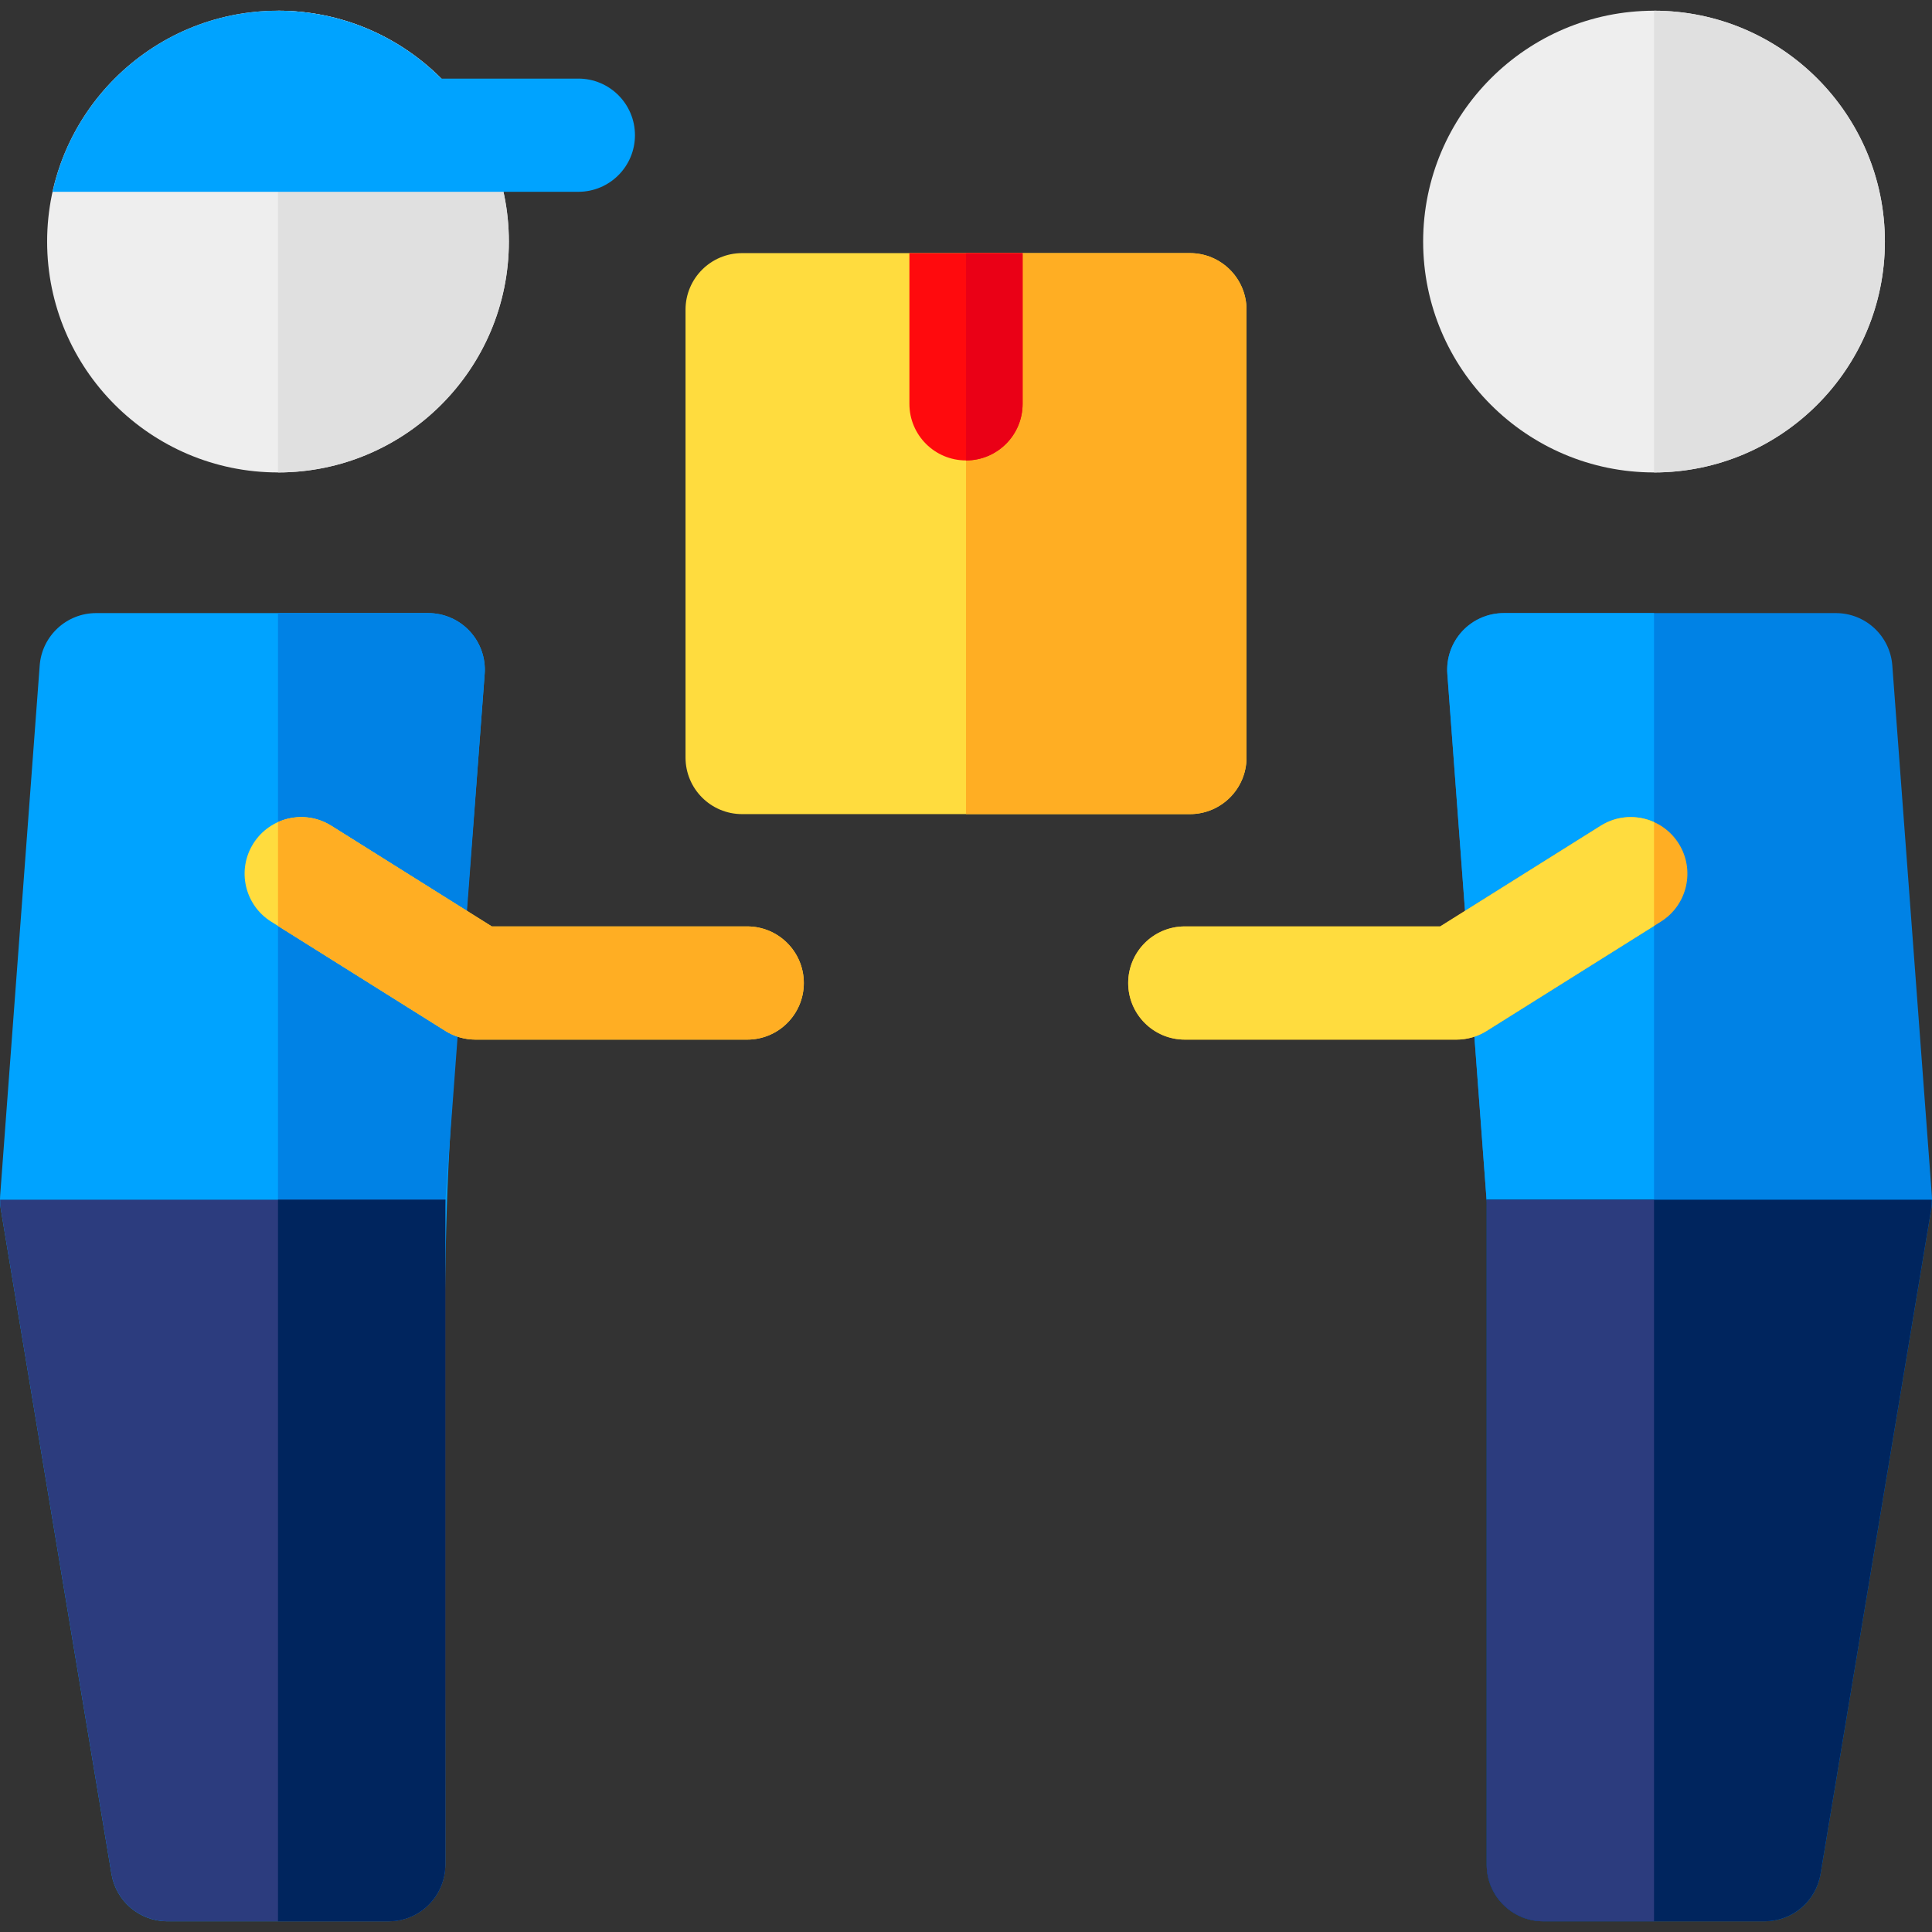
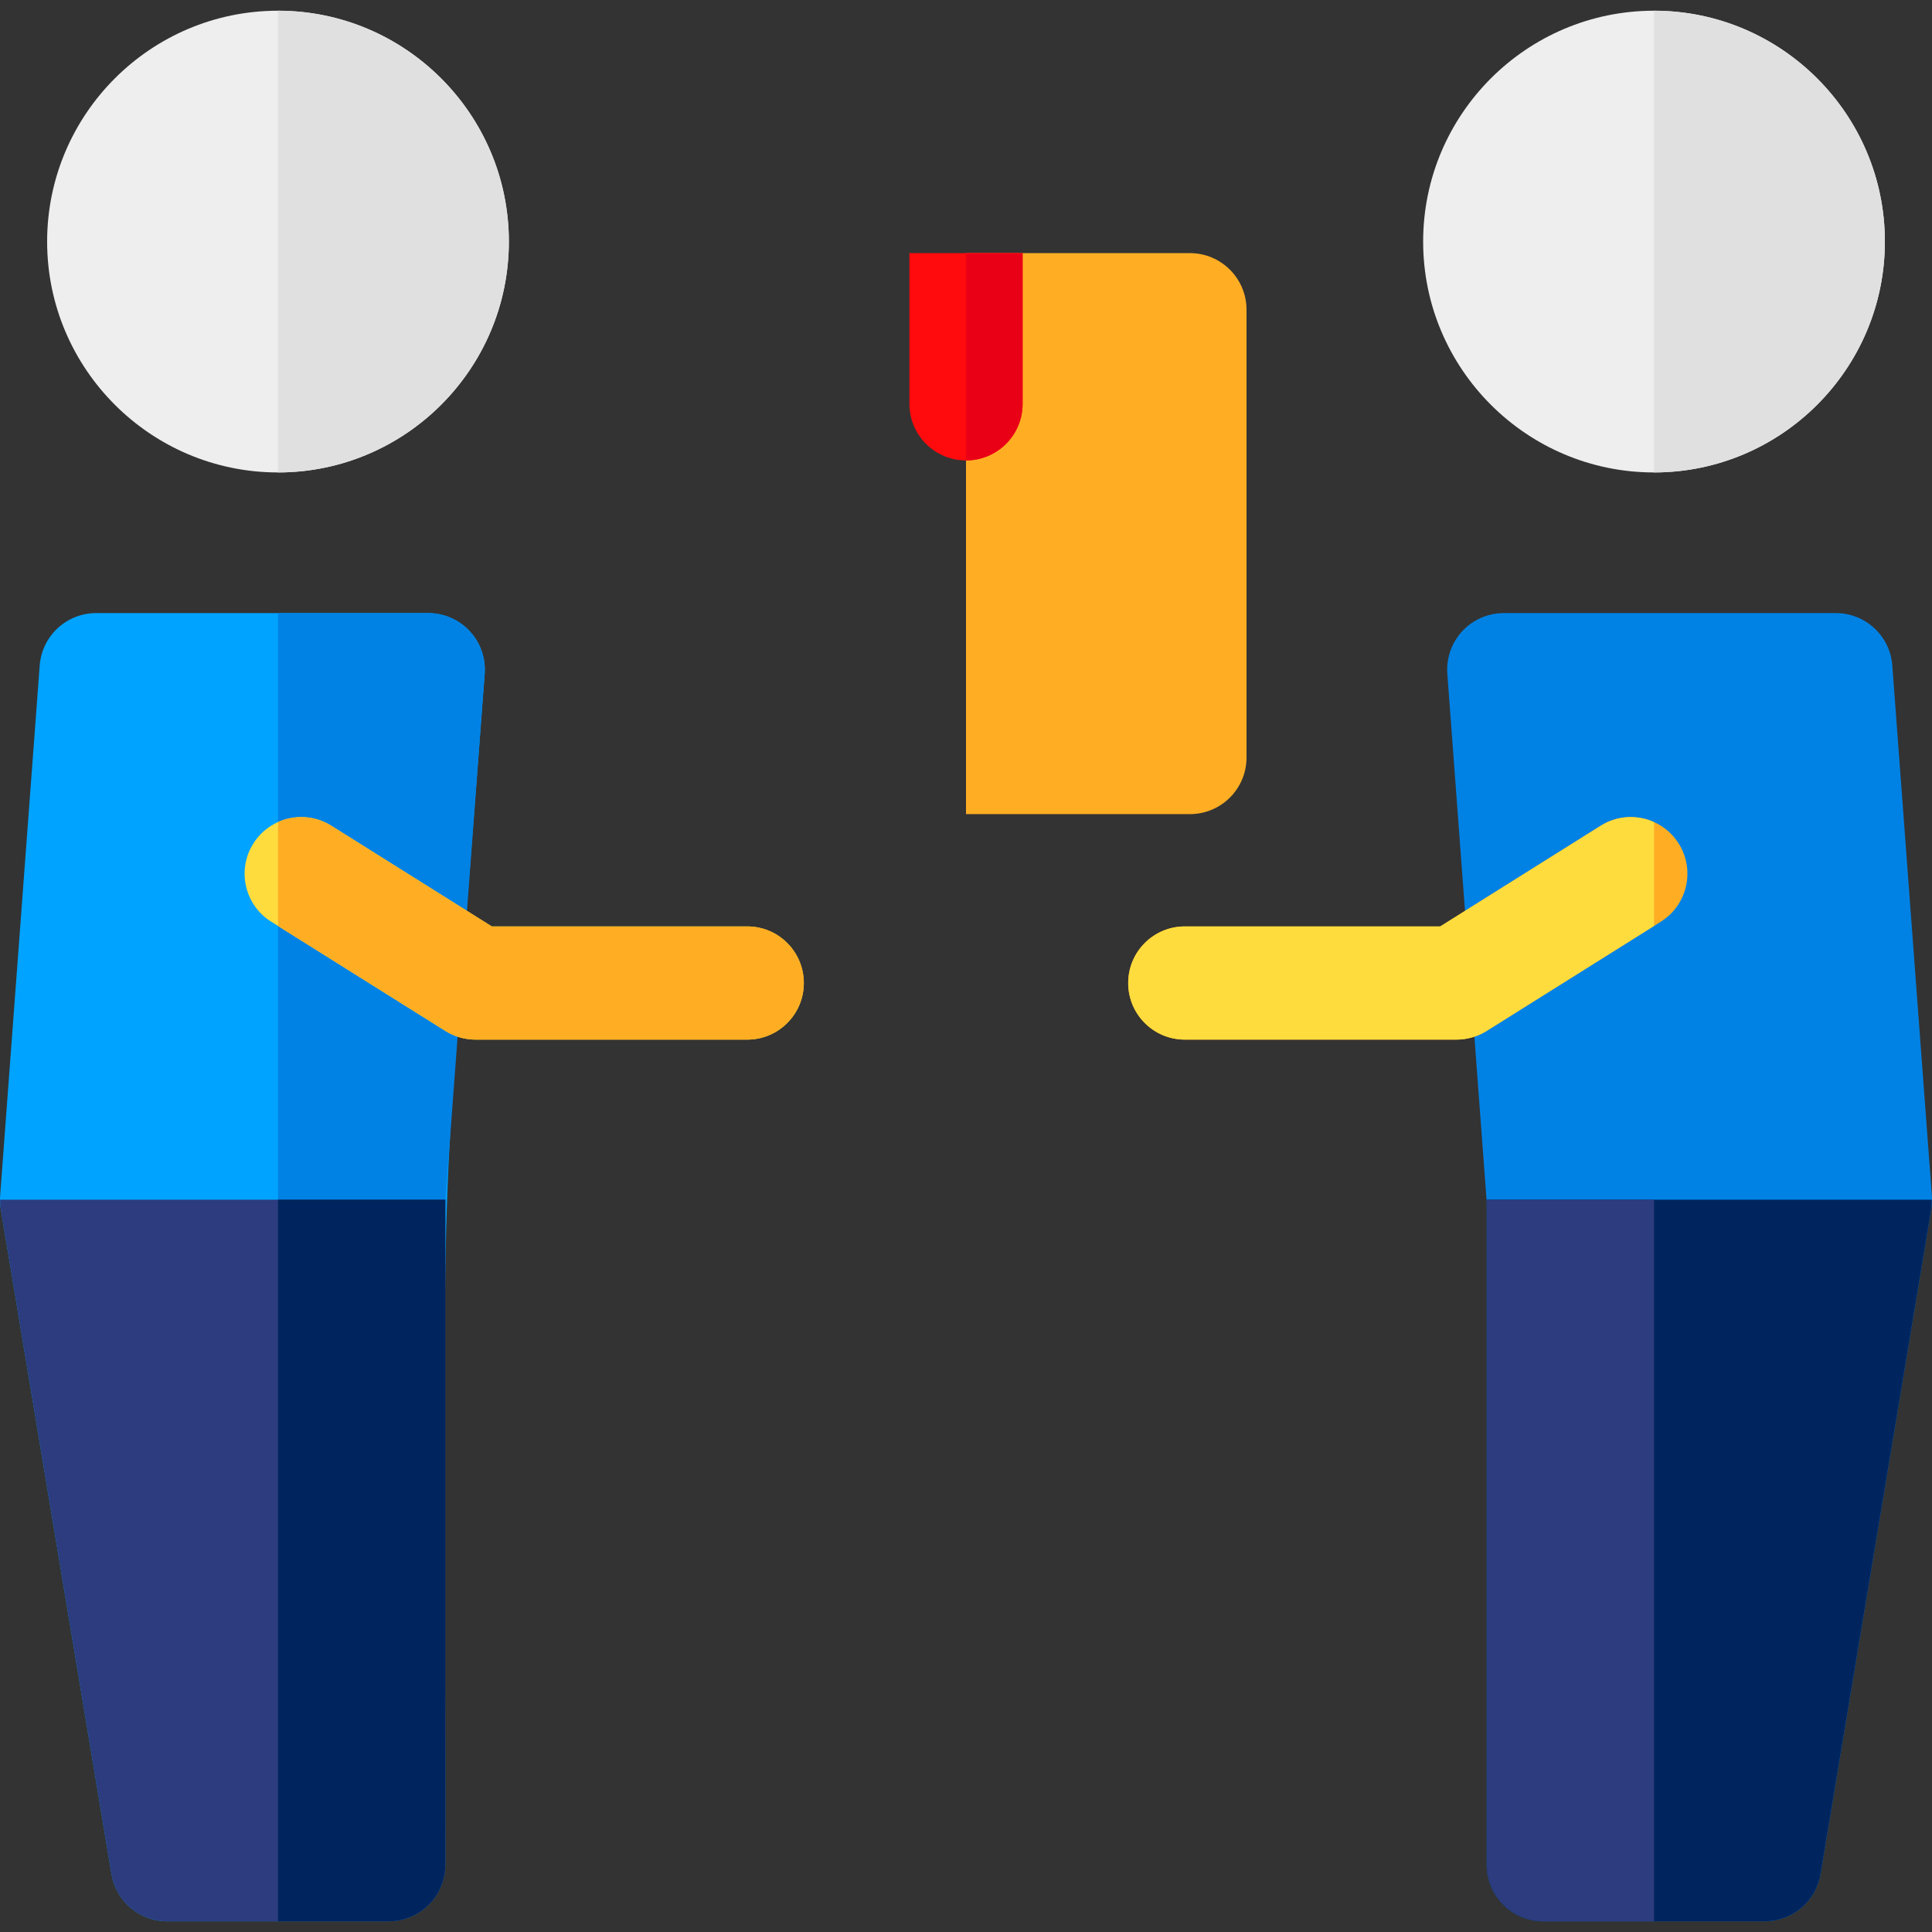
<svg xmlns="http://www.w3.org/2000/svg" version="1.1" id="Layer_1" x="0px" y="0px" viewBox="0 0 511.998 511.998" style="enable-background:new 0 0 511.998 511.998;" xml:space="preserve">
  <rect x="0" y="0" width="511.998" height="511.998" fill="#333333" stroke="none" />
  <path style="fill:#EEEEEE;" d="M73.672,125.203c-33.736,0-61.182-27.446-61.182-61.182S39.936,2.839,73.672,2.839  s61.182,27.446,61.182,61.182S107.407,125.203,73.672,125.203z" />
  <path style="fill:#E0E0E0;" d="M134.854,64.021c0-33.736-27.446-61.182-61.182-61.182v122.364  C107.408,125.203,134.854,97.756,134.854,64.021z" />
-   <path style="fill:#00A3FF;" d="M168.27,35.829c0,8.29-6.72,15-15,15H13.93c6.012-27.363,30.49-47.99,59.74-47.99  c16.9,0,32.21,6.88,43.29,17.99h36.31C161.55,20.829,168.27,27.549,168.27,35.829z" />
-   <path style="fill:#FFDC3E;" d="M315.34,67.079H196.67c-8.29,0-15,6.72-15,15v118.67c0,8.29,6.71,15,15,15h118.67  c8.28,0,15-6.71,15-15V82.079C330.34,73.799,323.62,67.079,315.34,67.079z" />
  <path style="fill:#FFAE23;" d="M315.34,67.079H256v148.67h59.34c8.28,0,15-6.71,15-15V82.079  C330.34,73.799,323.62,67.079,315.34,67.079z" />
  <path style="fill:#FF0A0D;" d="M271,67.079v39.94c0,8.29-6.72,15-15,15s-15-6.71-15-15v-39.94H271z" />
  <path style="fill:#EA0016;" d="M256.005,67.079v54.94c8.278-0.003,14.995-6.711,14.995-15v-39.94H256.005z" />
  <path style="fill:#EEEEEE;" d="M438.329,125.203c-33.736,0-61.182-27.446-61.182-61.182s27.446-61.182,61.182-61.182  s61.182,27.446,61.182,61.182S472.065,125.203,438.329,125.203z" />
  <path style="fill:#E0E0E0;" d="M438.329,2.839L438.329,2.839v122.364l0,0c33.736,0,61.182-27.446,61.182-61.182  S472.065,2.839,438.329,2.839z" />
  <path style="fill:#00A3FF;" d="M103.007,509.159H44.341c-7.333,0-13.592-5.303-14.796-12.537L0.204,320.393  c-0.197-1.182-0.251-2.384-0.162-3.579L10.52,176.359c0.584-7.83,7.107-13.884,14.958-13.884h88.007  c4.172,0,8.156,1.738,10.994,4.795c2.838,3.058,4.274,7.16,3.964,11.32c-12.817,171.809-10.437,99.843-10.437,315.569  C118.007,502.443,111.292,509.159,103.007,509.159z" />
  <path style="fill:#0082E5;" d="M128.44,178.589l-10.39,139.34H73.67v-155.45h39.82c4.17,0,8.15,1.73,10.99,4.79  C127.32,170.329,128.75,174.429,128.44,178.589z" />
  <path style="fill:#FFDC3E;" d="M198.019,275.509h-72.007c-2.819,0-5.582-0.794-7.971-2.293l-46.187-28.971  c-7.018-4.402-9.138-13.66-4.736-20.678c4.402-7.018,13.661-9.138,20.678-4.736l42.531,26.678h67.692c8.284,0,15,6.716,15,15  S206.303,275.509,198.019,275.509z" />
  <path style="fill:#FFAE23;" d="M198.019,245.509h-67.692l-42.531-26.678c-4.41-2.767-9.706-2.953-14.125-0.97v27.523l44.37,27.831  c2.389,1.499,5.151,2.293,7.971,2.293h72.007c8.284,0,15-6.716,15-15C213.019,252.224,206.303,245.509,198.019,245.509z" />
  <path style="fill:#2C3C7E;" d="M73.67,317.929H0.03c0,0.82,0.04,1.65,0.17,2.46l29.34,176.23c1.21,7.24,7.47,12.54,14.8,12.54h29.33  h29.34c8.28,0,15-6.72,15-15c0-184.82-0.022-175.362,0.04-176.23H73.67z" />
  <path style="fill:#00255E;" d="M118.05,317.929c-0.062,0.868-0.04-8.567-0.04,176.23c0,8.28-6.72,15-15,15H73.67v-191.23H118.05z" />
  <path style="fill:#0082E5;" d="M393.993,494.159V318.488L383.556,178.59c-0.31-4.16,1.126-8.262,3.964-11.32  c2.838-3.058,6.822-4.795,10.994-4.795h88.007c7.852,0,14.375,6.055,14.958,13.884l10.478,140.455  c0.089,1.195,0.035,2.397-0.162,3.579l-29.341,176.23c-1.205,7.234-7.463,12.537-14.796,12.537h-58.667  C400.709,509.159,393.993,502.443,393.993,494.159z" />
-   <path style="fill:#00A3FF;" d="M383.56,178.589l10.39,139.34h44.38v-155.45h-39.82c-4.17,0-8.15,1.73-10.99,4.79  C384.68,170.329,383.25,174.429,383.56,178.589z" />
  <path style="fill:#FFAE23;" d="M313.982,275.509h72.007c2.819,0,5.582-0.794,7.971-2.293l46.187-28.971  c7.018-4.402,9.138-13.66,4.736-20.678c-4.402-7.018-13.661-9.138-20.678-4.736l-42.531,26.678h-67.692c-8.284,0-15,6.716-15,15  S305.697,275.509,313.982,275.509z" />
  <path style="fill:#FFDC3E;" d="M313.982,245.509h67.692l42.531-26.678c4.41-2.767,9.706-2.953,14.125-0.97v27.523l-44.37,27.831  c-2.389,1.499-5.151,2.293-7.971,2.293h-72.007c-8.284,0-15-6.716-15-15C298.982,252.224,305.697,245.509,313.982,245.509z" />
  <path style="fill:#00255E;" d="M438.33,317.929h73.64c0,0.82-0.04,1.65-0.17,2.46l-29.34,176.23c-1.21,7.24-7.47,12.54-14.8,12.54  h-29.33h-29.34c-8.28,0-15-6.72-15-15v-175.67l-0.04-0.56H438.33z" />
  <path style="fill:#2C3C7E;" d="M393.95,317.929l0.04,0.56v175.67c0,8.28,6.72,15,15,15h29.34v-191.23H393.95z" />
  <g>
</g>
  <g>
</g>
  <g>
</g>
  <g>
</g>
  <g>
</g>
  <g>
</g>
  <g>
</g>
  <g>
</g>
  <g>
</g>
  <g>
</g>
  <g>
</g>
  <g>
</g>
  <g>
</g>
  <g>
</g>
  <g>
</g>
</svg>